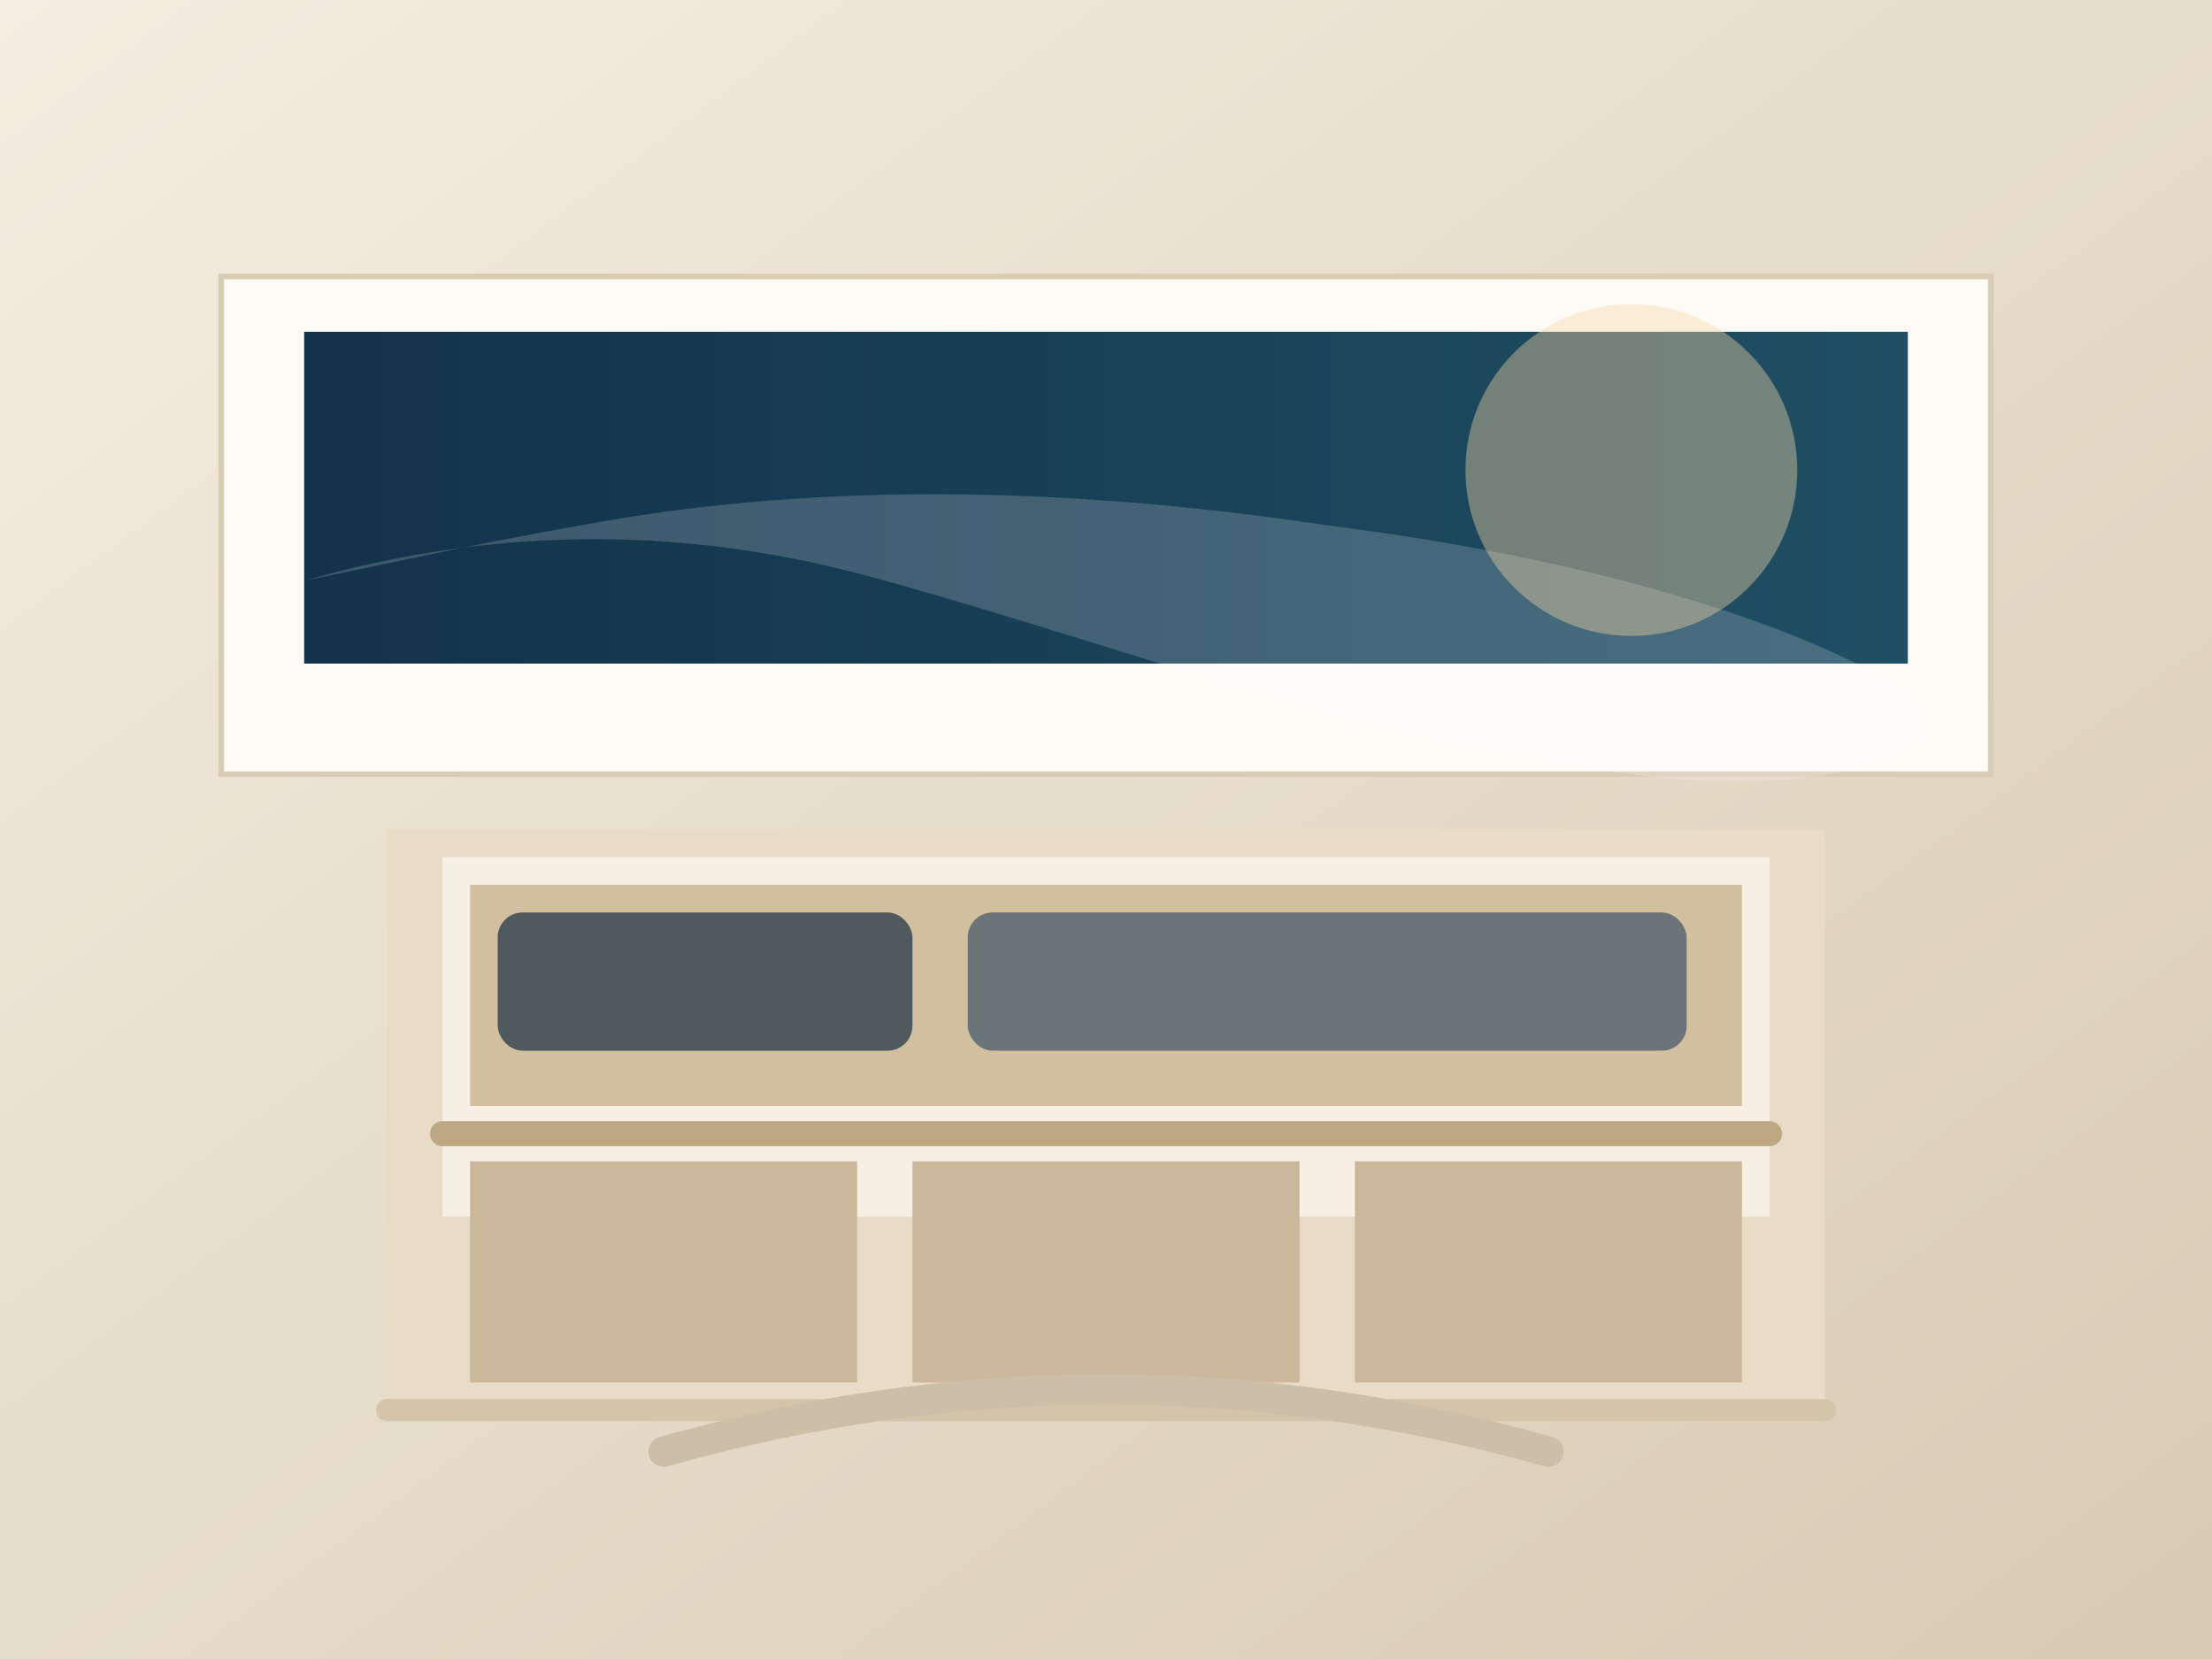
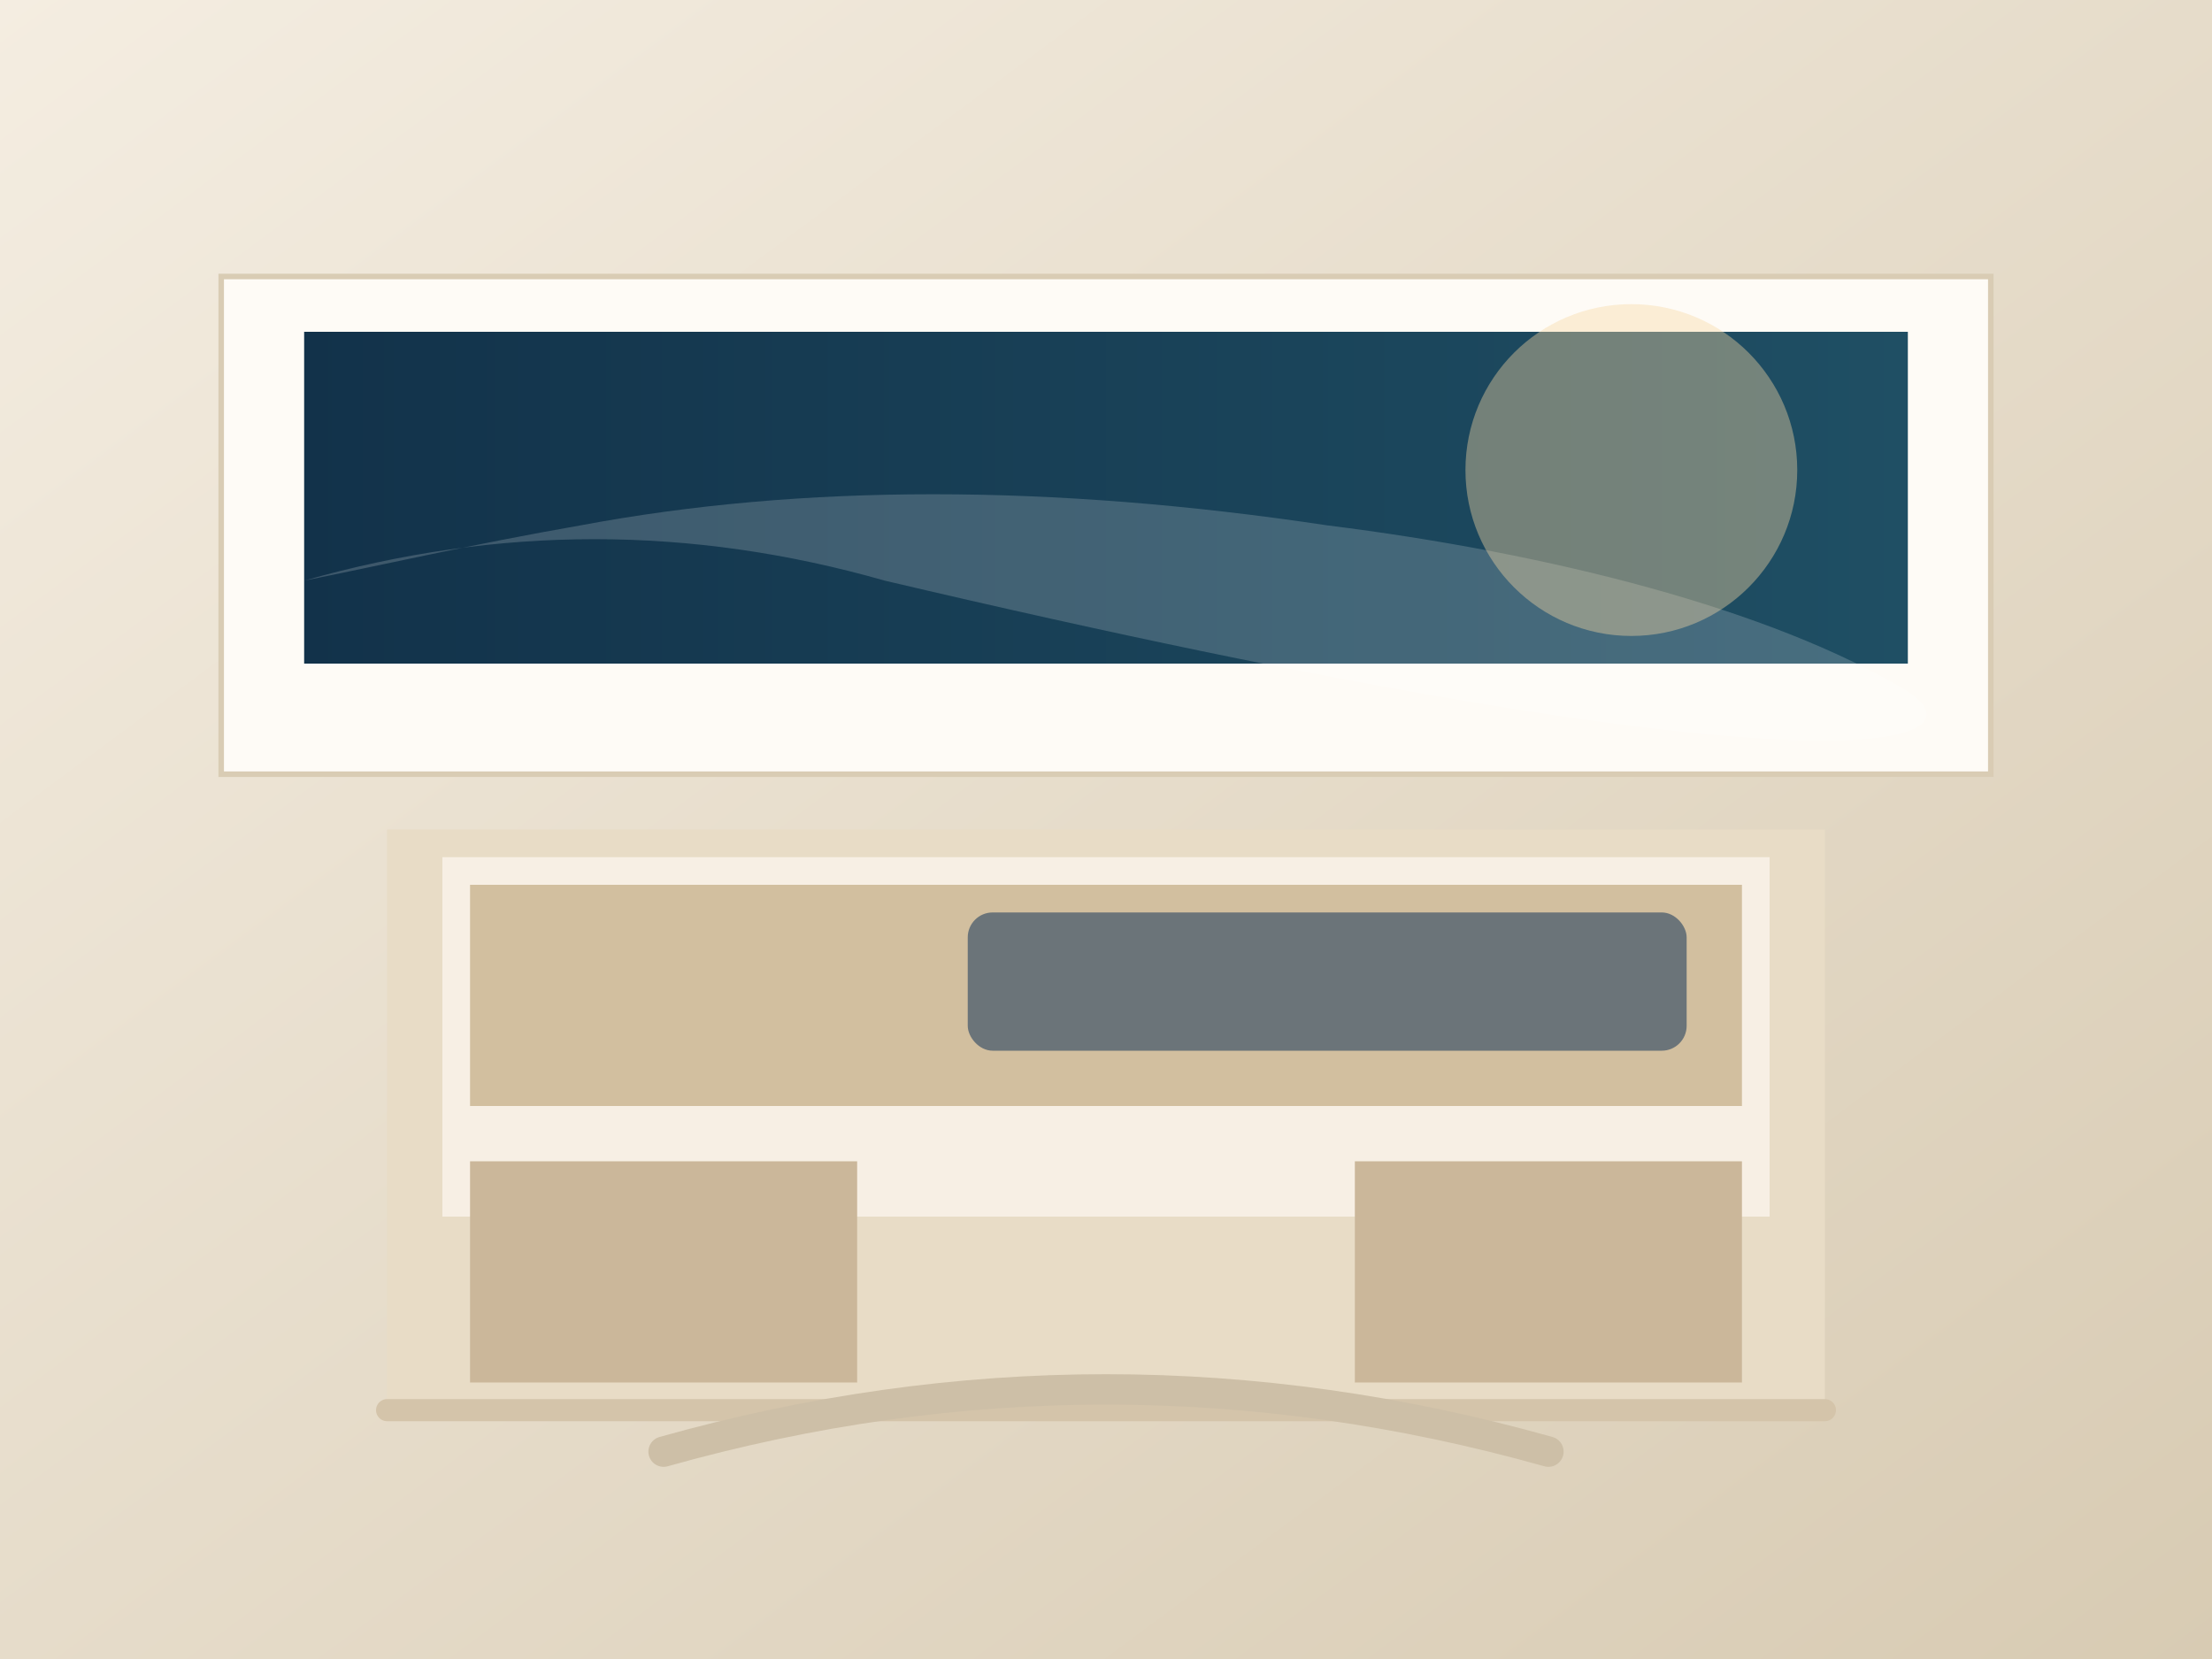
<svg xmlns="http://www.w3.org/2000/svg" width="1600" height="1200" viewBox="0 0 1600 1200" preserveAspectRatio="xMidYMid slice">
  <rect x="0" y="0" width="1600" height="1200" fill="#808080" stroke="none" />
  <defs>
    <linearGradient id="roomTerraceBg" x1="0" y1="0" x2="1" y2="1">
      <stop offset="0%" stop-color="#f4ede1" />
      <stop offset="100%" stop-color="#d8cbb3" />
    </linearGradient>
    <linearGradient id="roomTerraceSky" x1="0" y1="0" x2="1" y2="0">
      <stop offset="0%" stop-color="#12324a" />
      <stop offset="100%" stop-color="#1f4f64" />
    </linearGradient>
  </defs>
  <rect width="1600" height="1200" fill="url(#roomTerraceBg)" />
  <rect x="160" y="200" width="1280" height="360" fill="#fefbf6" stroke="#d9ccb4" stroke-width="4" />
  <rect x="220" y="240" width="1160" height="240" fill="url(#roomTerraceSky)" />
-   <path d="M220 420 C 360 380 500 380 640 420 C 820 470 1000 540 1180 560 C 1320 580 1440 540 1380 500 C 1280 440 1120 400 960 380 C 760 350 580 350 420 380 C 340 394 280 408 220 420 Z" fill="rgba(255,255,255,0.18)" />
+   <path d="M220 420 C 360 380 500 380 640 420 C 1320 580 1440 540 1380 500 C 1280 440 1120 400 960 380 C 760 350 580 350 420 380 C 340 394 280 408 220 420 Z" fill="rgba(255,255,255,0.18)" />
  <rect x="280" y="600" width="1040" height="420" fill="#e8dcc6" />
  <rect x="320" y="620" width="960" height="260" fill="#f7efe4" />
  <rect x="340" y="640" width="920" height="160" fill="#d2bf9f" />
-   <rect x="360" y="660" width="300" height="100" rx="18" fill="#4f5a5f" />
  <rect x="700" y="660" width="520" height="100" rx="18" fill="#6b7479" />
-   <path d="M320 820 H 1280" stroke="#bea884" stroke-width="18" stroke-linecap="round" />
  <rect x="340" y="840" width="280" height="160" fill="#cbb79a" />
-   <rect x="660" y="840" width="280" height="160" fill="#cbb79a" />
  <rect x="980" y="840" width="280" height="160" fill="#cbb79a" />
  <path d="M280 1020 H 1320" stroke="#d4c4aa" stroke-width="16" stroke-linecap="round" />
  <circle cx="1180" cy="340" r="120" fill="rgba(248,215,164,0.4)" />
  <path d="M480 1050 Q 800 960 1120 1050" fill="none" stroke="#cdbfa7" stroke-width="22" stroke-linecap="round" />
</svg>